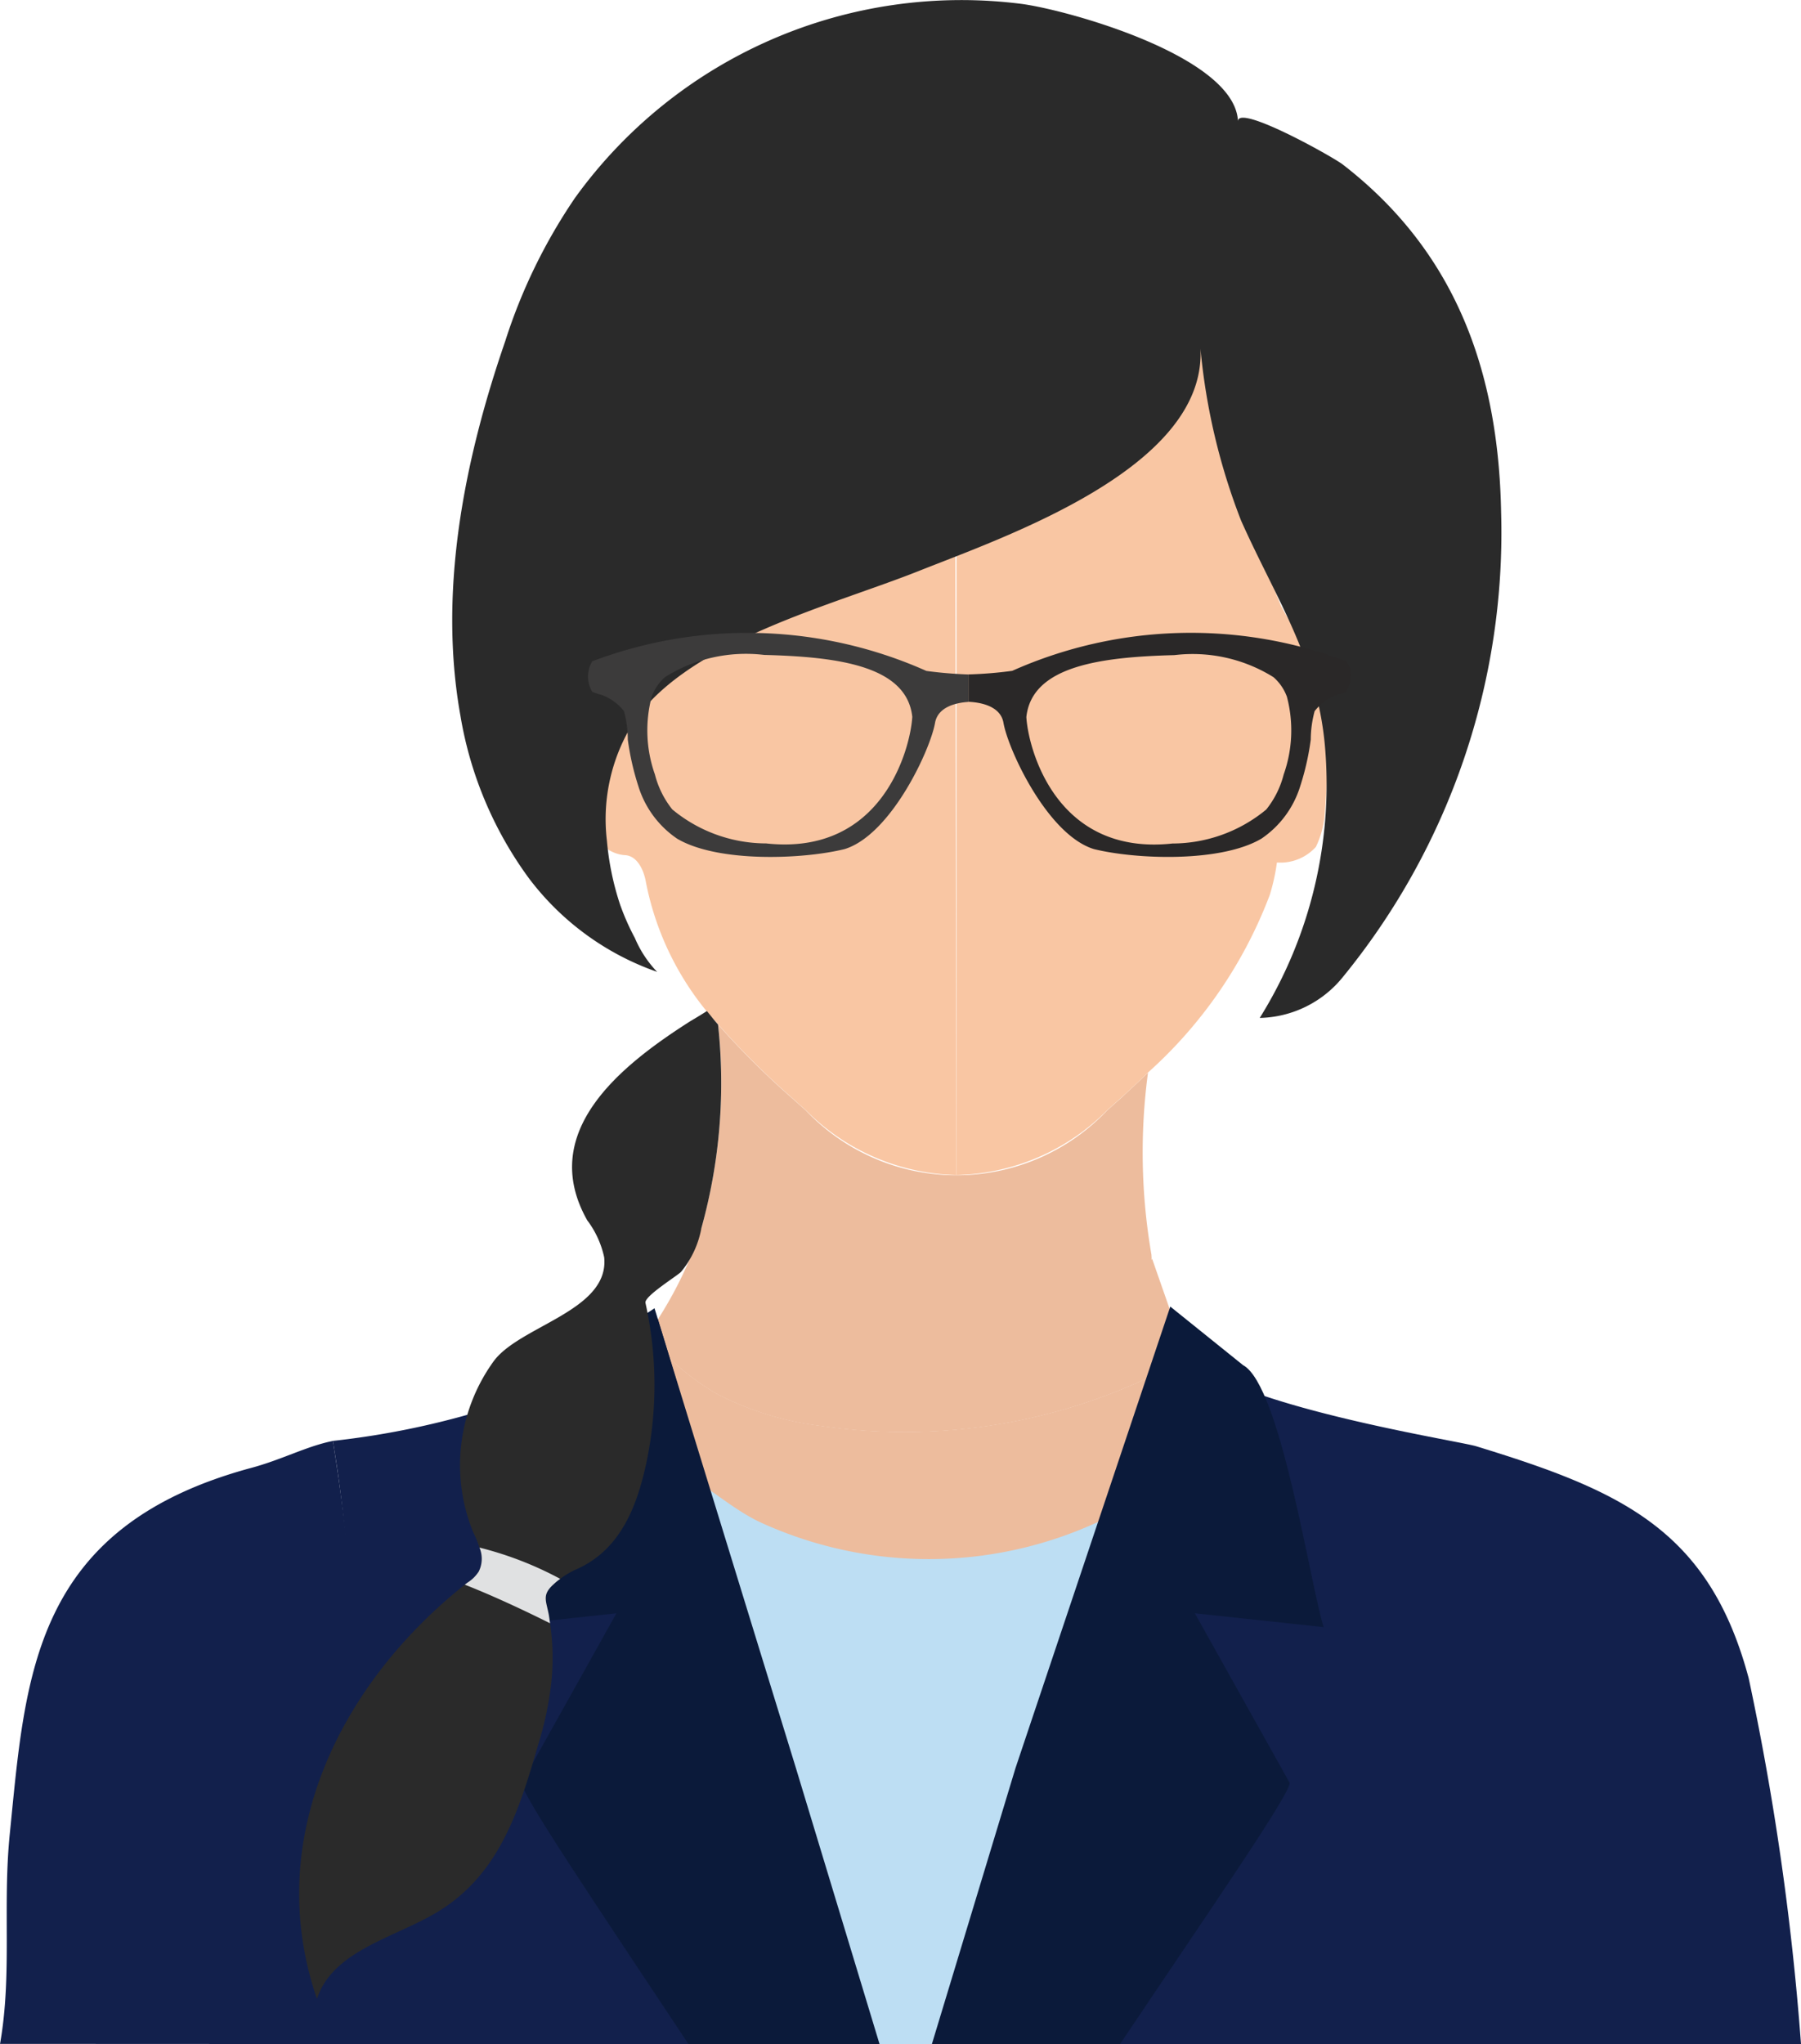
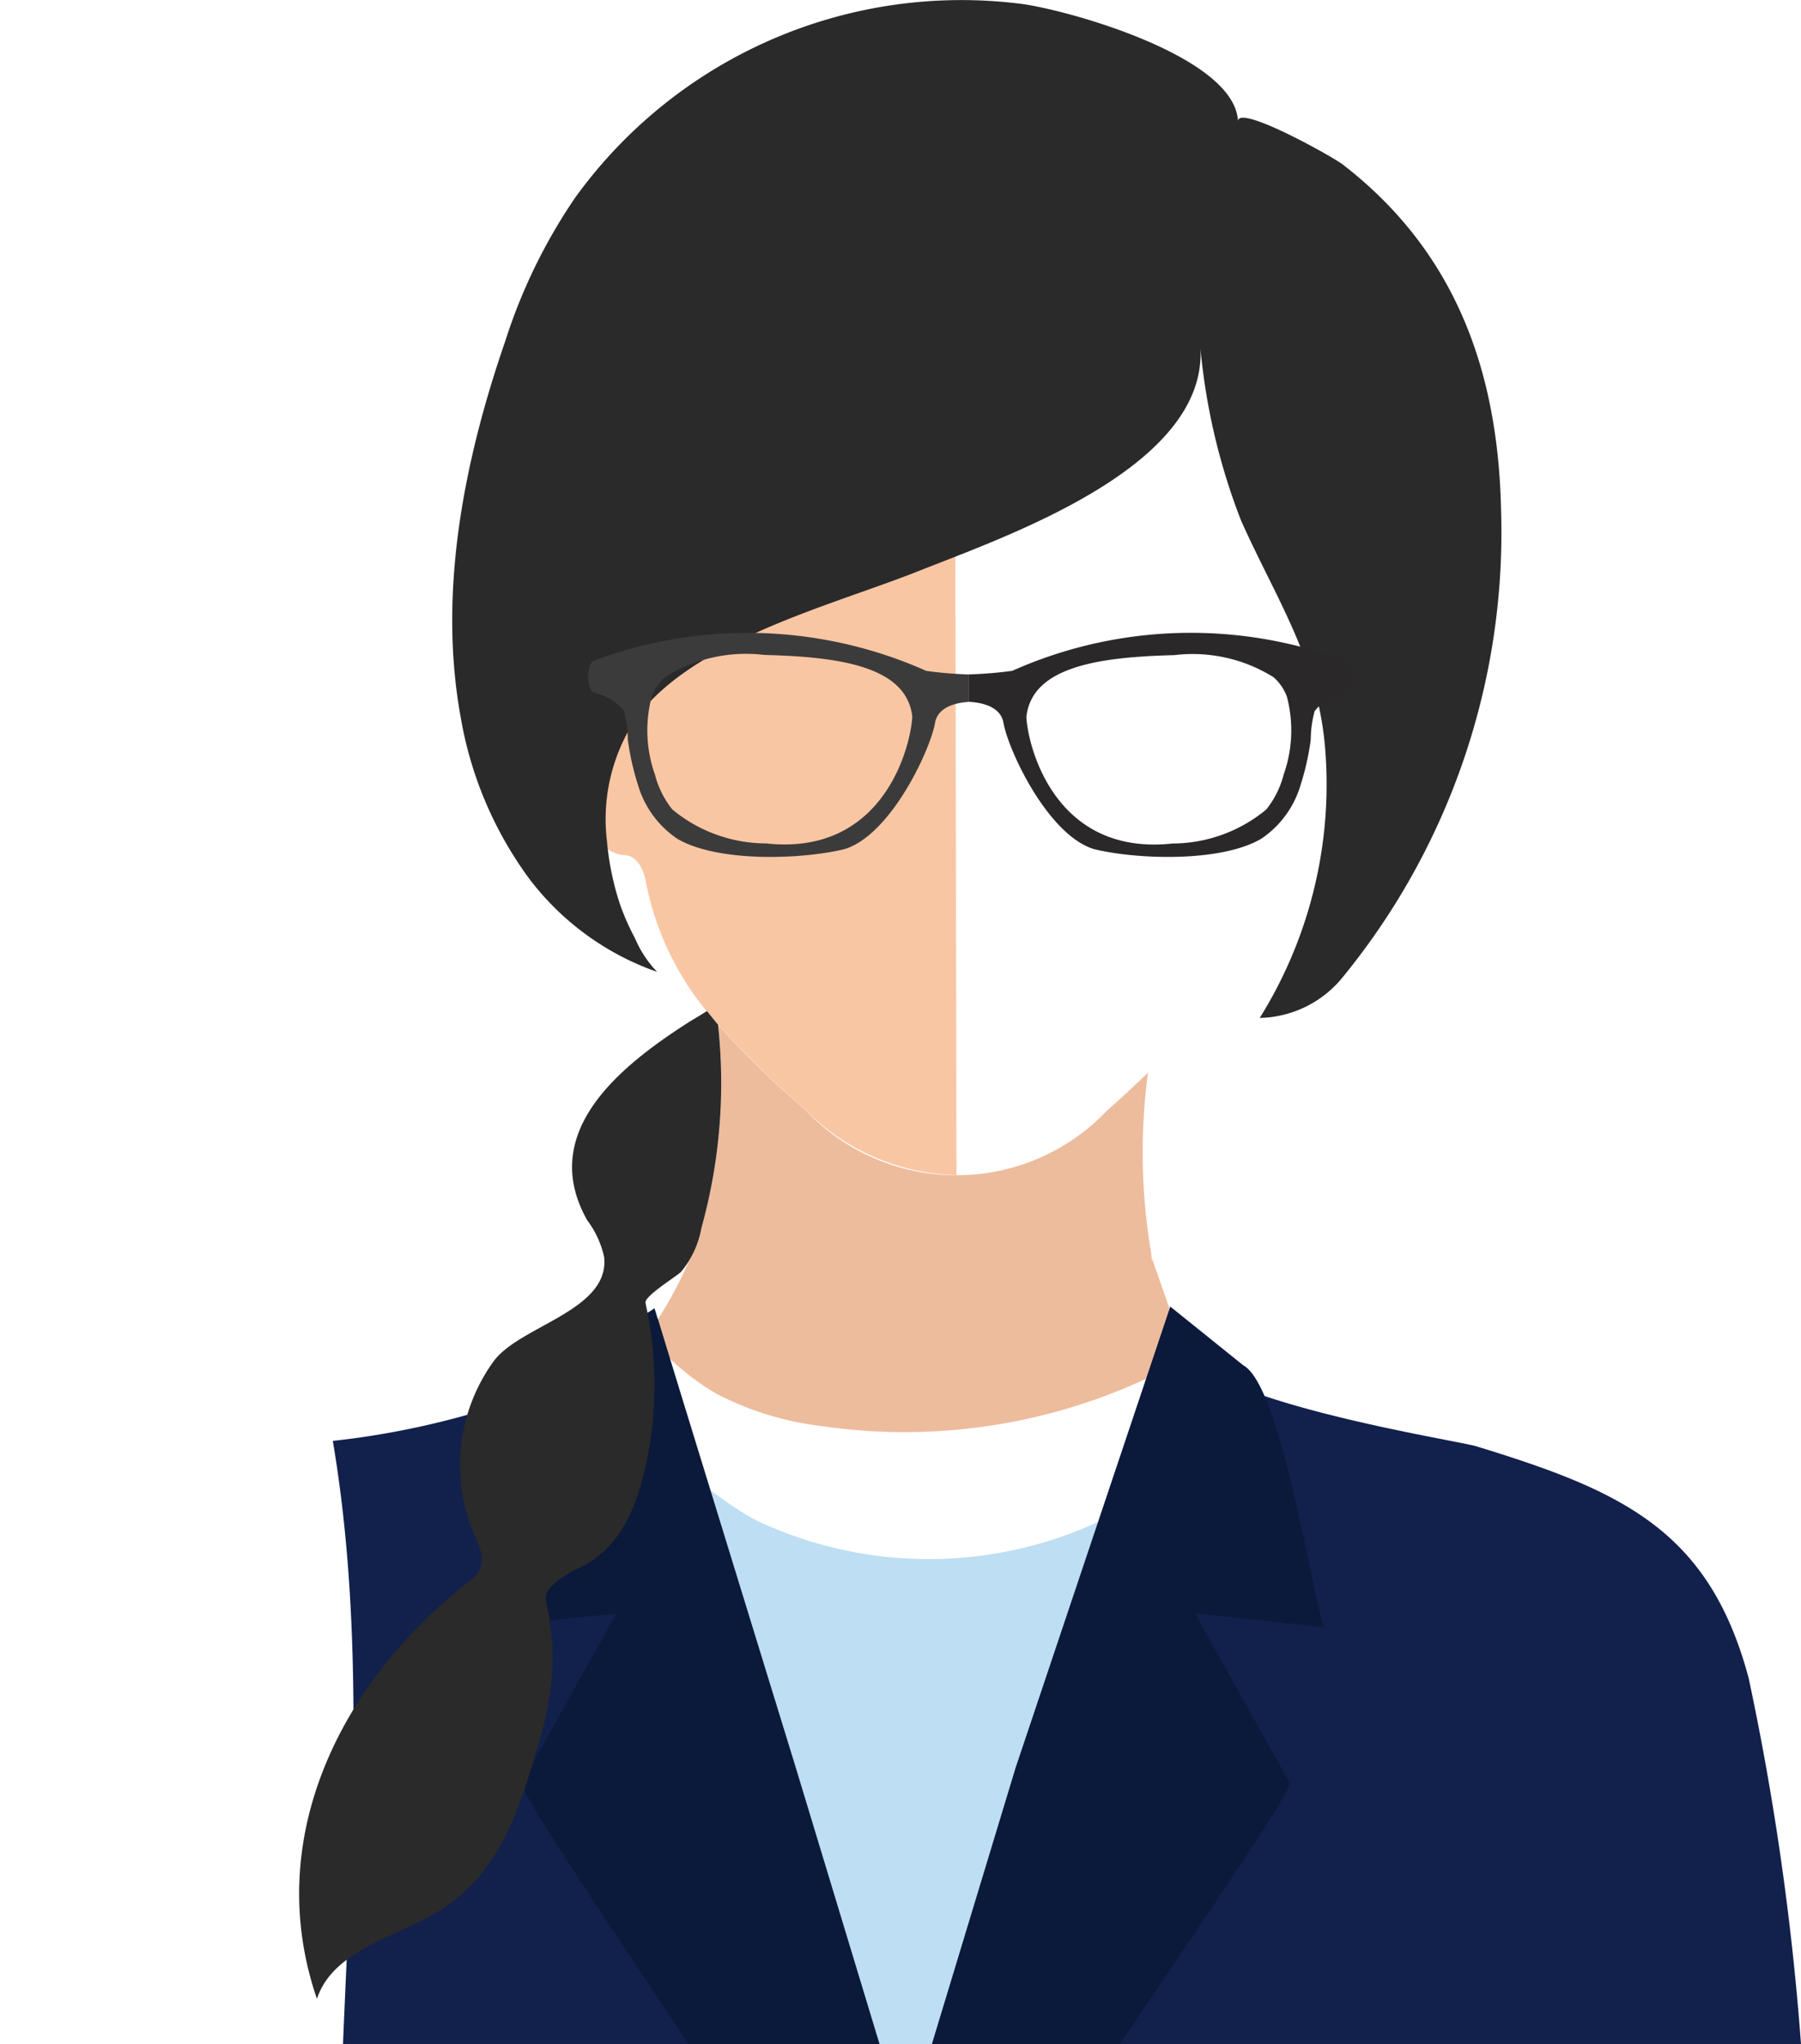
<svg xmlns="http://www.w3.org/2000/svg" width="56.696" height="64.341" viewBox="0 0 56.696 64.341">
  <g id="Group_143" data-name="Group 143" transform="translate(0)">
    <g id="_14" data-name="14" transform="translate(0 0)">
      <g id="_10" data-name="10">
        <g id="Group_136" data-name="Group 136" transform="translate(14.235)">
-           <path id="Path_463" data-name="Path 463" d="M465.187,540.783a9.6,9.6,0,0,1-3.276-1.015,7.938,7.938,0,0,1-2.165-1.863,12.639,12.639,0,0,0-1.4,2.675.361.361,0,0,0,0,.225c1.422,4.617,2.793,9.588,6.978,12.5a7.946,7.946,0,0,0,1.956,1.035,5.828,5.828,0,0,0,5.331-.88c2.114-1.626,2.231-4.4,2.973-6.76.617-1.963,1.214-3.933,1.822-5.9a.376.376,0,0,0,0-.227l-.677-1.934A18.092,18.092,0,0,1,465.187,540.783Z" transform="translate(-453.594 -495.905)" fill="#edbc9d" />
          <g id="Group_135" data-name="Group 135" transform="translate(3.376 10.895)">
            <path id="Path_464" data-name="Path 464" d="M475.17,538.6a1.658,1.658,0,0,0-.006-.17,18.9,18.9,0,0,1-.108-5.722q-.418.4-.851.8l-.43.383a6.534,6.534,0,0,1-9.495,0c-.145-.128-.288-.256-.43-.383a26.122,26.122,0,0,1-2.326-2.313,17.019,17.019,0,0,1-.531,6.409,12.485,12.485,0,0,1-1.69,3.344,7.937,7.937,0,0,0,2.165,1.863,9.6,9.6,0,0,0,3.276,1.015,18.092,18.092,0,0,0,11.532-2.139l-1.088-3.118Z" transform="translate(-456.528 -509.837)" fill="#edbc9d" />
            <g id="Group_134" data-name="Group 134">
-               <path id="Path_465" data-name="Path 465" d="M476.295,524.812c-.026-.048-.052-.1-.077-.144a22.985,22.985,0,0,1-1.309-4.262,24.01,24.01,0,0,1-1.239-3.92c.129,1.2-3.307,2.816-4.185,3.424A25.33,25.33,0,0,1,466,521.678v20.9a6.889,6.889,0,0,0,4.747-2.045l.43-.383q.433-.392.851-.8a14.281,14.281,0,0,0,3.834-5.592,6.348,6.348,0,0,0,.224-1.018,1.506,1.506,0,0,0,1.227-.492,2.93,2.93,0,0,0,.288-1.176c.052-.534.1-1.8.157-2.332C477.953,526.756,477.114,526.3,476.295,524.812Z" transform="translate(-453.499 -516.486)" fill="#f9c6a3" />
              <path id="Path_466" data-name="Path 466" d="M469.853,520.086l.039-.018v-.022a33.14,33.14,0,0,0-6.25,2.28c-2.173,1.211-4.281,3.43-6.25,5.026.245,1.313.825,3.472,2.069,3.548.382.023.588.47.653.845a9.174,9.174,0,0,0,2.274,4.483,26.125,26.125,0,0,0,2.326,2.313c.142.128.285.256.43.383a6.885,6.885,0,0,0,4.747,2.045l-.01-5.6Z" transform="translate(-457.392 -514.877)" fill="#f9c6a3" />
            </g>
          </g>
          <path id="Path_467" data-name="Path 467" d="M459.452,537.743a1.826,1.826,0,0,1-.036.353c-.036-.036-.073-.086-.109-.122C459.355,537.9,459.4,537.816,459.452,537.743Z" transform="translate(-453.15 -495.979)" fill="#d7a98d" />
          <path id="Path_468" data-name="Path 468" d="M472.993,509.107a14.992,14.992,0,0,0-14.059,6.105,17.388,17.388,0,0,0-2.2,4.519c-1.284,3.726-2.113,7.852-1.407,11.785a11.975,11.975,0,0,0,2.152,5.109,8.612,8.612,0,0,0,4.039,2.95,3.536,3.536,0,0,1-.7-1.065,7.541,7.541,0,0,1-.468-1.06,8.815,8.815,0,0,1-.412-2,5.727,5.727,0,0,1,.912-3.845c1.791-2.473,6.207-3.574,8.9-4.646,2.743-1.091,9.062-3.253,8.873-7.005a19.922,19.922,0,0,0,1.278,5.415c1.079,2.422,2.383,4.316,2.637,7.062a13.885,13.885,0,0,1-2.049,8.594,3.452,3.452,0,0,0,2.614-1.284,22.107,22.107,0,0,0,4.984-14.657c-.086-4.423-1.435-8.177-4.983-10.921-.318-.247-3.318-1.923-3.3-1.358C479.721,510.76,474.447,509.3,472.993,509.107Z" transform="translate(-455.067 -508.984)" fill="#2a2a2a" />
        </g>
        <g id="Group_139" data-name="Group 139" transform="translate(0 41.127)">
          <path id="Path_469" data-name="Path 469" d="M492.785,560.292a85.44,85.44,0,0,0-1.647-11.516c-1.246-4.665-4-5.9-8.577-7.3-.694-.212-10.09-1.634-9.464-3.677-2.066,6.757-4.585,12.861-6.661,19.624q-.442,1.436-.88,2.867Z" transform="translate(-436.089 -537.079)" fill="#12204c" />
          <path id="Path_470" data-name="Path 470" d="M452.8,560.4h16.542q-.44-1.433-.882-2.867c-2.075-6.763-3.686-13.217-5.757-19.975,0,.333-4.567,2.562-5.045,2.752a26.082,26.082,0,0,1-5.179,1.106C453.521,547.567,453.063,553.989,452.8,560.4Z" transform="translate(-442.002 -537.188)" fill="#12204c" />
          <path id="Path_471" data-name="Path 471" d="M465.32,559.072h4.5q1.459-3.437,2.92-6.876a46.986,46.986,0,0,0,2.178-5.029c.318-1.069.8-2.075,1.108-3.15.154-.54.228-2.993.55-3.269a12.721,12.721,0,0,1-13.519,1.927c-1.343-.6-2.617-2.106-4.084-2.174A120.052,120.052,0,0,0,465.32,559.072Z" transform="translate(-439.063 -535.858)" fill="#bddef3" />
          <g id="Group_138" data-name="Group 138" transform="translate(15.353)">
            <g id="Group_137" data-name="Group 137">
              <path id="Path_472" data-name="Path 472" d="M471.389,560.518c2.836-4.23,5.456-8.016,5.334-8.233l-2.979-5.327,4.055.436c-.415-1.289-1.348-7.61-2.538-8.247l-2.29-1.843L468.1,551.825l-2.634,8.693Z" transform="translate(-451.483 -537.304)" fill="#0b1a3a" />
              <path id="Path_473" data-name="Path 473" d="M456.913,552.269c-.123.221,2.433,3.991,5.244,8.233h6.015l-2.634-8.693-4.45-14.468-2.713,1.791c-1.191.638-2.123,6.958-2.539,8.247l4.053-.436Z" transform="translate(-455.837 -537.288)" fill="#0b1a3a" />
            </g>
          </g>
-           <path id="Path_474" data-name="Path 474" d="M456.983,559.2a63.413,63.413,0,0,1-.468-7.177,61.712,61.712,0,0,0-.771-11.807c-.826.166-1.6.587-2.557.845-6.911,1.86-7.114,6.557-7.615,11.534-.229,2.293.081,4.4-.306,6.6Z" transform="translate(-445.265 -535.987)" fill="#12204c" />
        </g>
        <path id="Path_475" data-name="Path 475" d="M464.413,537.727a3,3,0,0,1-.645,1.385c-.17.158-1.155.765-1.117.971a11.931,11.931,0,0,1,.048,4.946c-.292,1.4-.8,2.794-2.187,3.426a2.612,2.612,0,0,0-.546.317,2.207,2.207,0,0,0-.208.17c-.376.34-.231.51-.145.985.012.084.023.157.035.243a7.384,7.384,0,0,1,.013,2.078,10.571,10.571,0,0,1-.389,1.75c-.619,2.138-1.263,4.2-3.34,5.359-1.351.754-3.148,1.178-3.622,2.636-1.725-5.017.729-9.914,4.653-13.038.038-.025.061-.048.1-.073a1.146,1.146,0,0,0,.34-.34.9.9,0,0,0,.023-.754,3.135,3.135,0,0,0-.193-.473,5.579,5.579,0,0,1,.632-5.383c.815-1.13,3.657-1.592,3.487-3.281a2.966,2.966,0,0,0-.534-1.166c-1.555-2.759,1-4.837,3.233-6.259.182-.109.365-.218.534-.327.122.145.231.291.351.424A17.028,17.028,0,0,1,464.413,537.727Z" transform="translate(-442.332 -499.074)" fill="#2a2a2a" />
      </g>
-       <path id="Path_476" data-name="Path 476" d="M458.135,543.683c-.376.34-.231.51-.145.985.012.084.023.157.035.242-.777-.389-1.785-.863-2.685-1.216.038-.025.061-.048.1-.073a1.147,1.147,0,0,0,.34-.34.9.9,0,0,0,.023-.754,10.98,10.98,0,0,1,2.541.984A2.2,2.2,0,0,0,458.135,543.683Z" transform="translate(-440.709 -493.814)" fill="#e0e1e2" />
    </g>
    <g id="Group_142" data-name="Group 142" transform="translate(18.501 19.934)">
      <g id="Group_140" data-name="Group 140">
        <path id="Path_477" data-name="Path 477" d="M458.147,523.593a.939.939,0,0,0,0,.959,2.333,2.333,0,0,0,.283.094,1.569,1.569,0,0,1,.717.516,3.4,3.4,0,0,1,.12.893,8.363,8.363,0,0,0,.331,1.463,3.1,3.1,0,0,0,1.221,1.657c1.274.757,3.95.656,5.276.328,1.465-.453,2.708-3.148,2.846-3.983.1-.511.694-.626,1.047-.649v-.864c-.29-.01-.791-.038-1.323-.112A13.816,13.816,0,0,0,458.147,523.593Zm5.473,5.732a4.641,4.641,0,0,1-2.952-1.07,2.907,2.907,0,0,1-.547-1.1,4.155,4.155,0,0,1-.1-2.453,1.5,1.5,0,0,1,.423-.616,4.809,4.809,0,0,1,3.119-.694c2.284.06,4.486.33,4.66,1.949C468.168,526.3,467.308,529.728,463.621,529.325Z" transform="translate(-458.005 -522.711)" fill="#3c3b3b" />
      </g>
      <g id="Group_141" data-name="Group 141" transform="translate(11.984)">
        <path id="Path_478" data-name="Path 478" d="M467.637,523.893a12.892,12.892,0,0,1-1.352.112h-.028v.864l.028,0c.349.019.977.126,1.075.651.139.835,1.382,3.53,2.846,3.983,1.327.328,4,.428,5.276-.328a3.092,3.092,0,0,0,1.223-1.657,8.218,8.218,0,0,0,.33-1.463,3.469,3.469,0,0,1,.122-.893,1.565,1.565,0,0,1,.716-.516,2.169,2.169,0,0,0,.283-.094s.32-.569,0-.959A13.811,13.811,0,0,0,467.637,523.893Zm8.545,3.265a2.908,2.908,0,0,1-.548,1.1,4.647,4.647,0,0,1-2.952,1.07c-3.687.4-4.547-3.022-4.6-3.981.174-1.619,2.376-1.889,4.66-1.949a4.809,4.809,0,0,1,3.119.694,1.5,1.5,0,0,1,.423.616A4.156,4.156,0,0,1,476.182,527.158Z" transform="translate(-466.257 -522.711)" fill="#2a2828" />
      </g>
    </g>
  </g>
</svg>